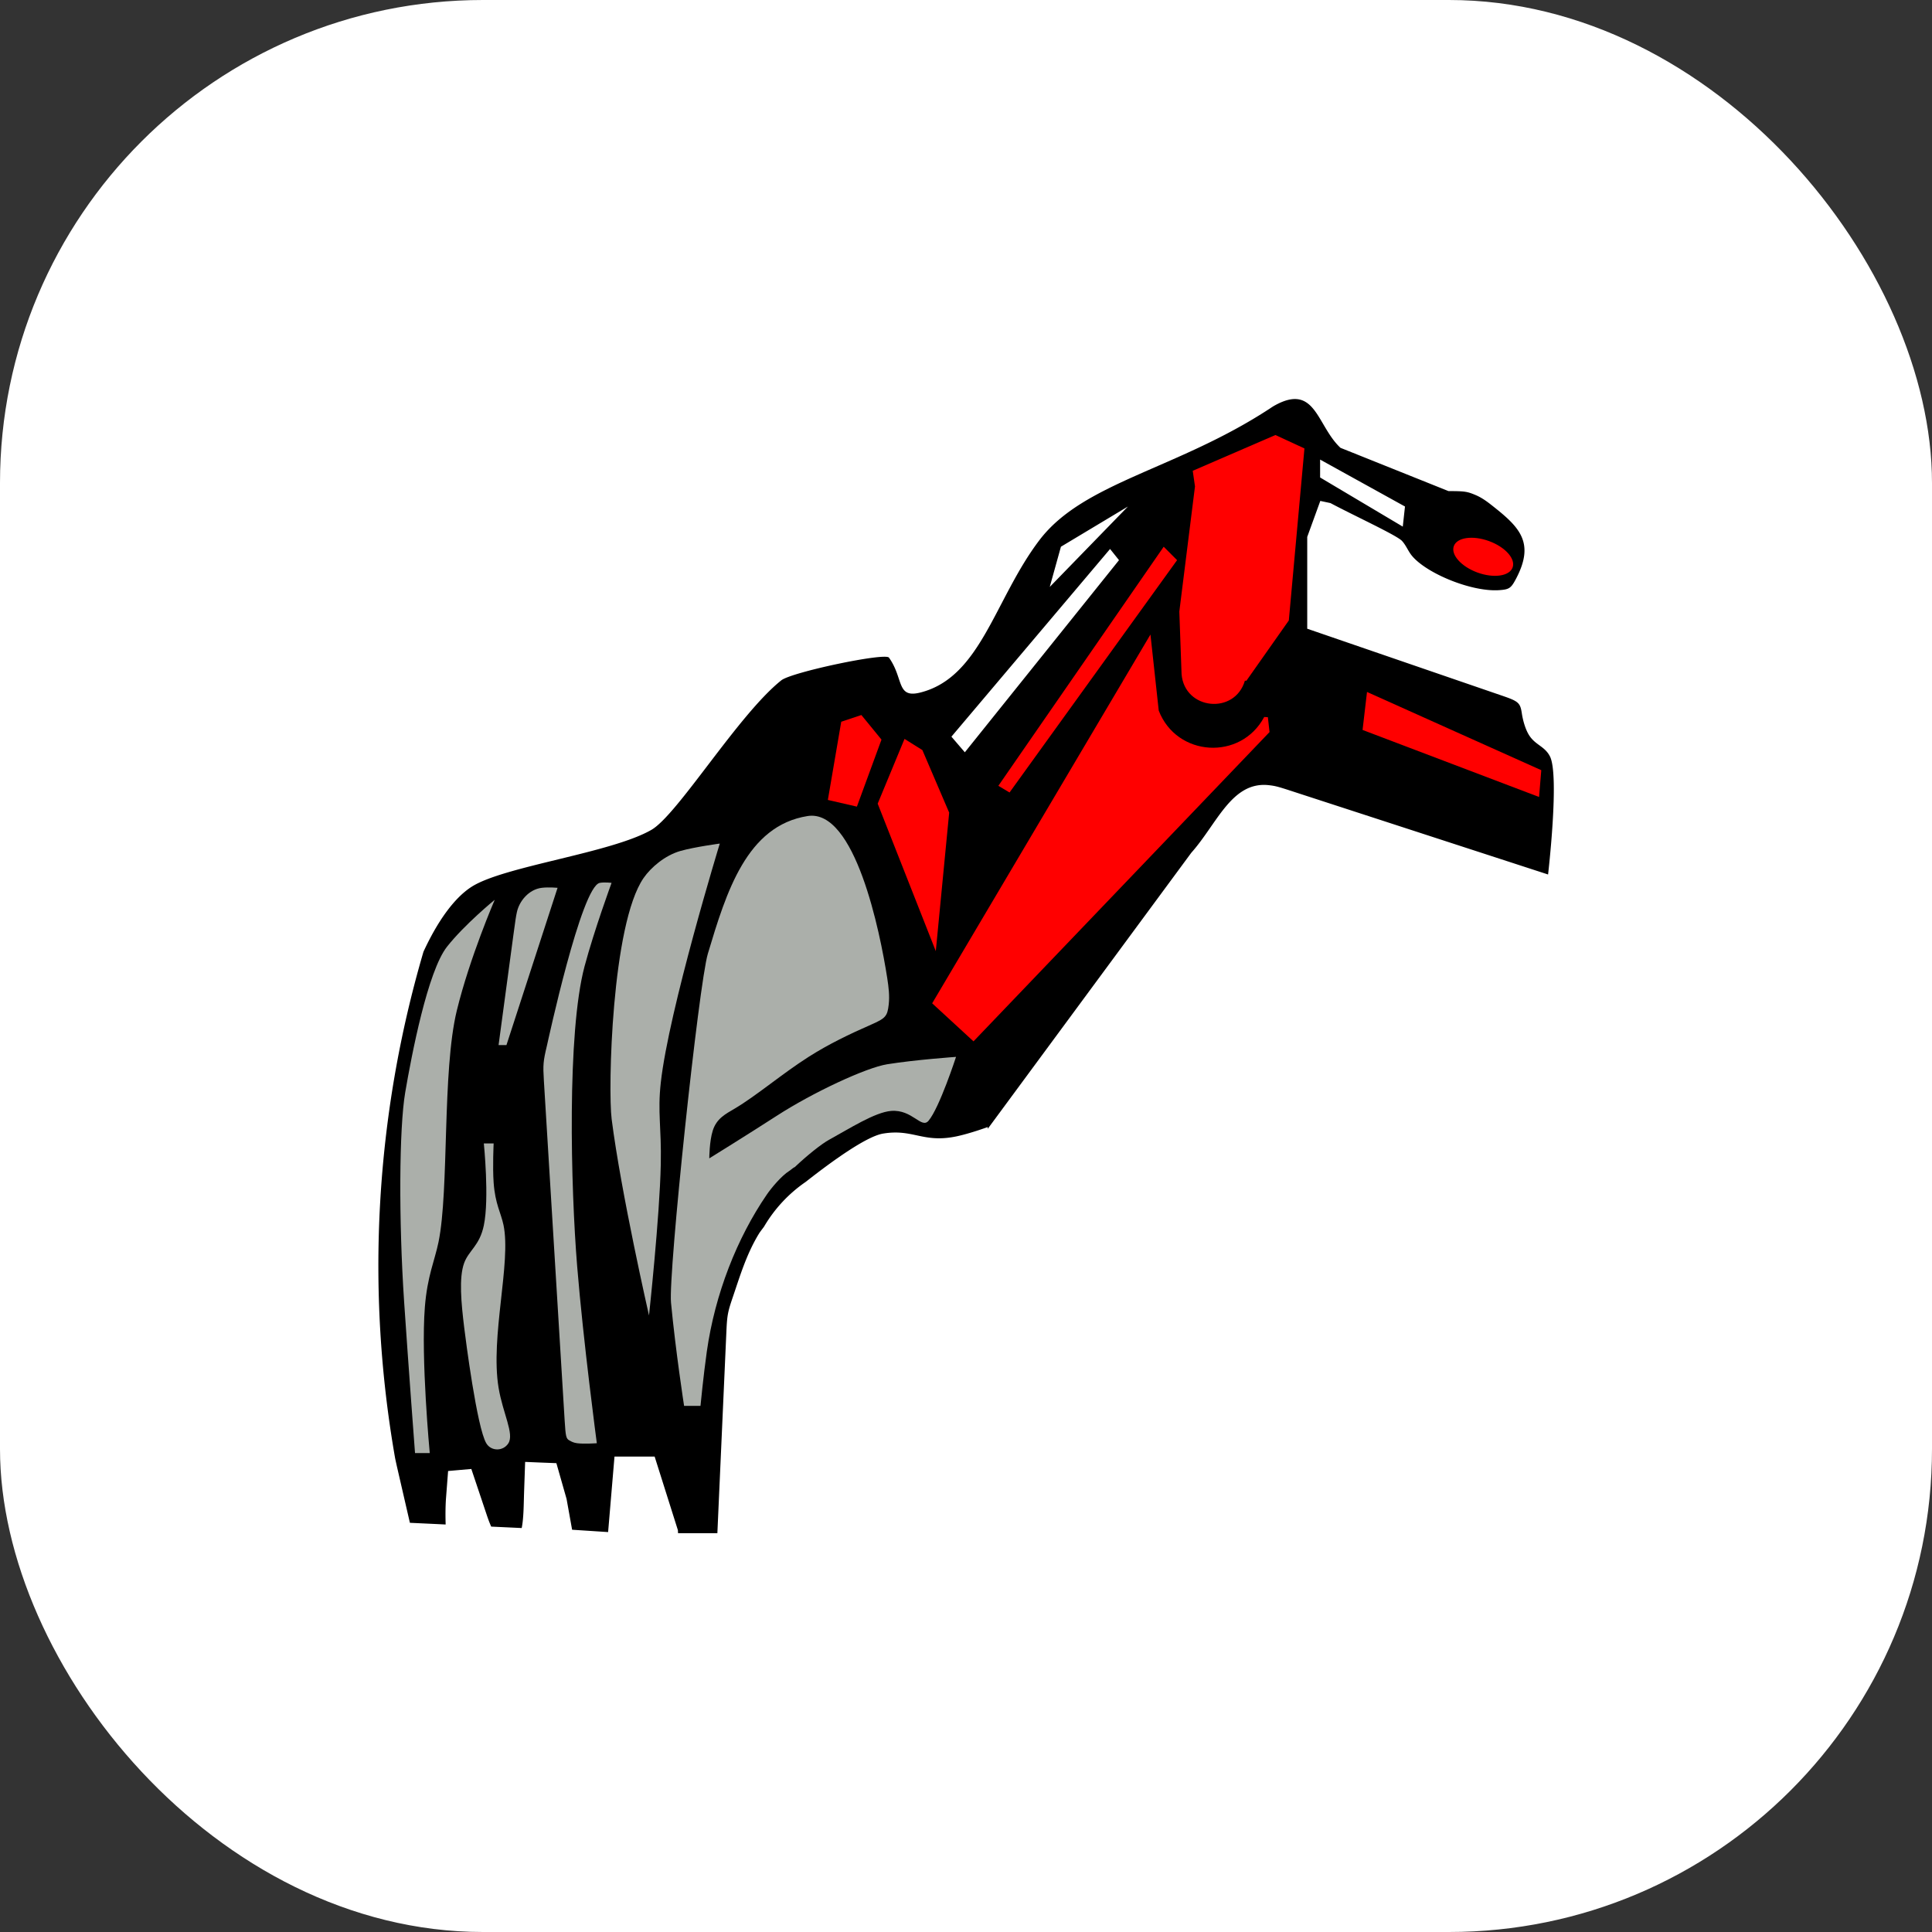
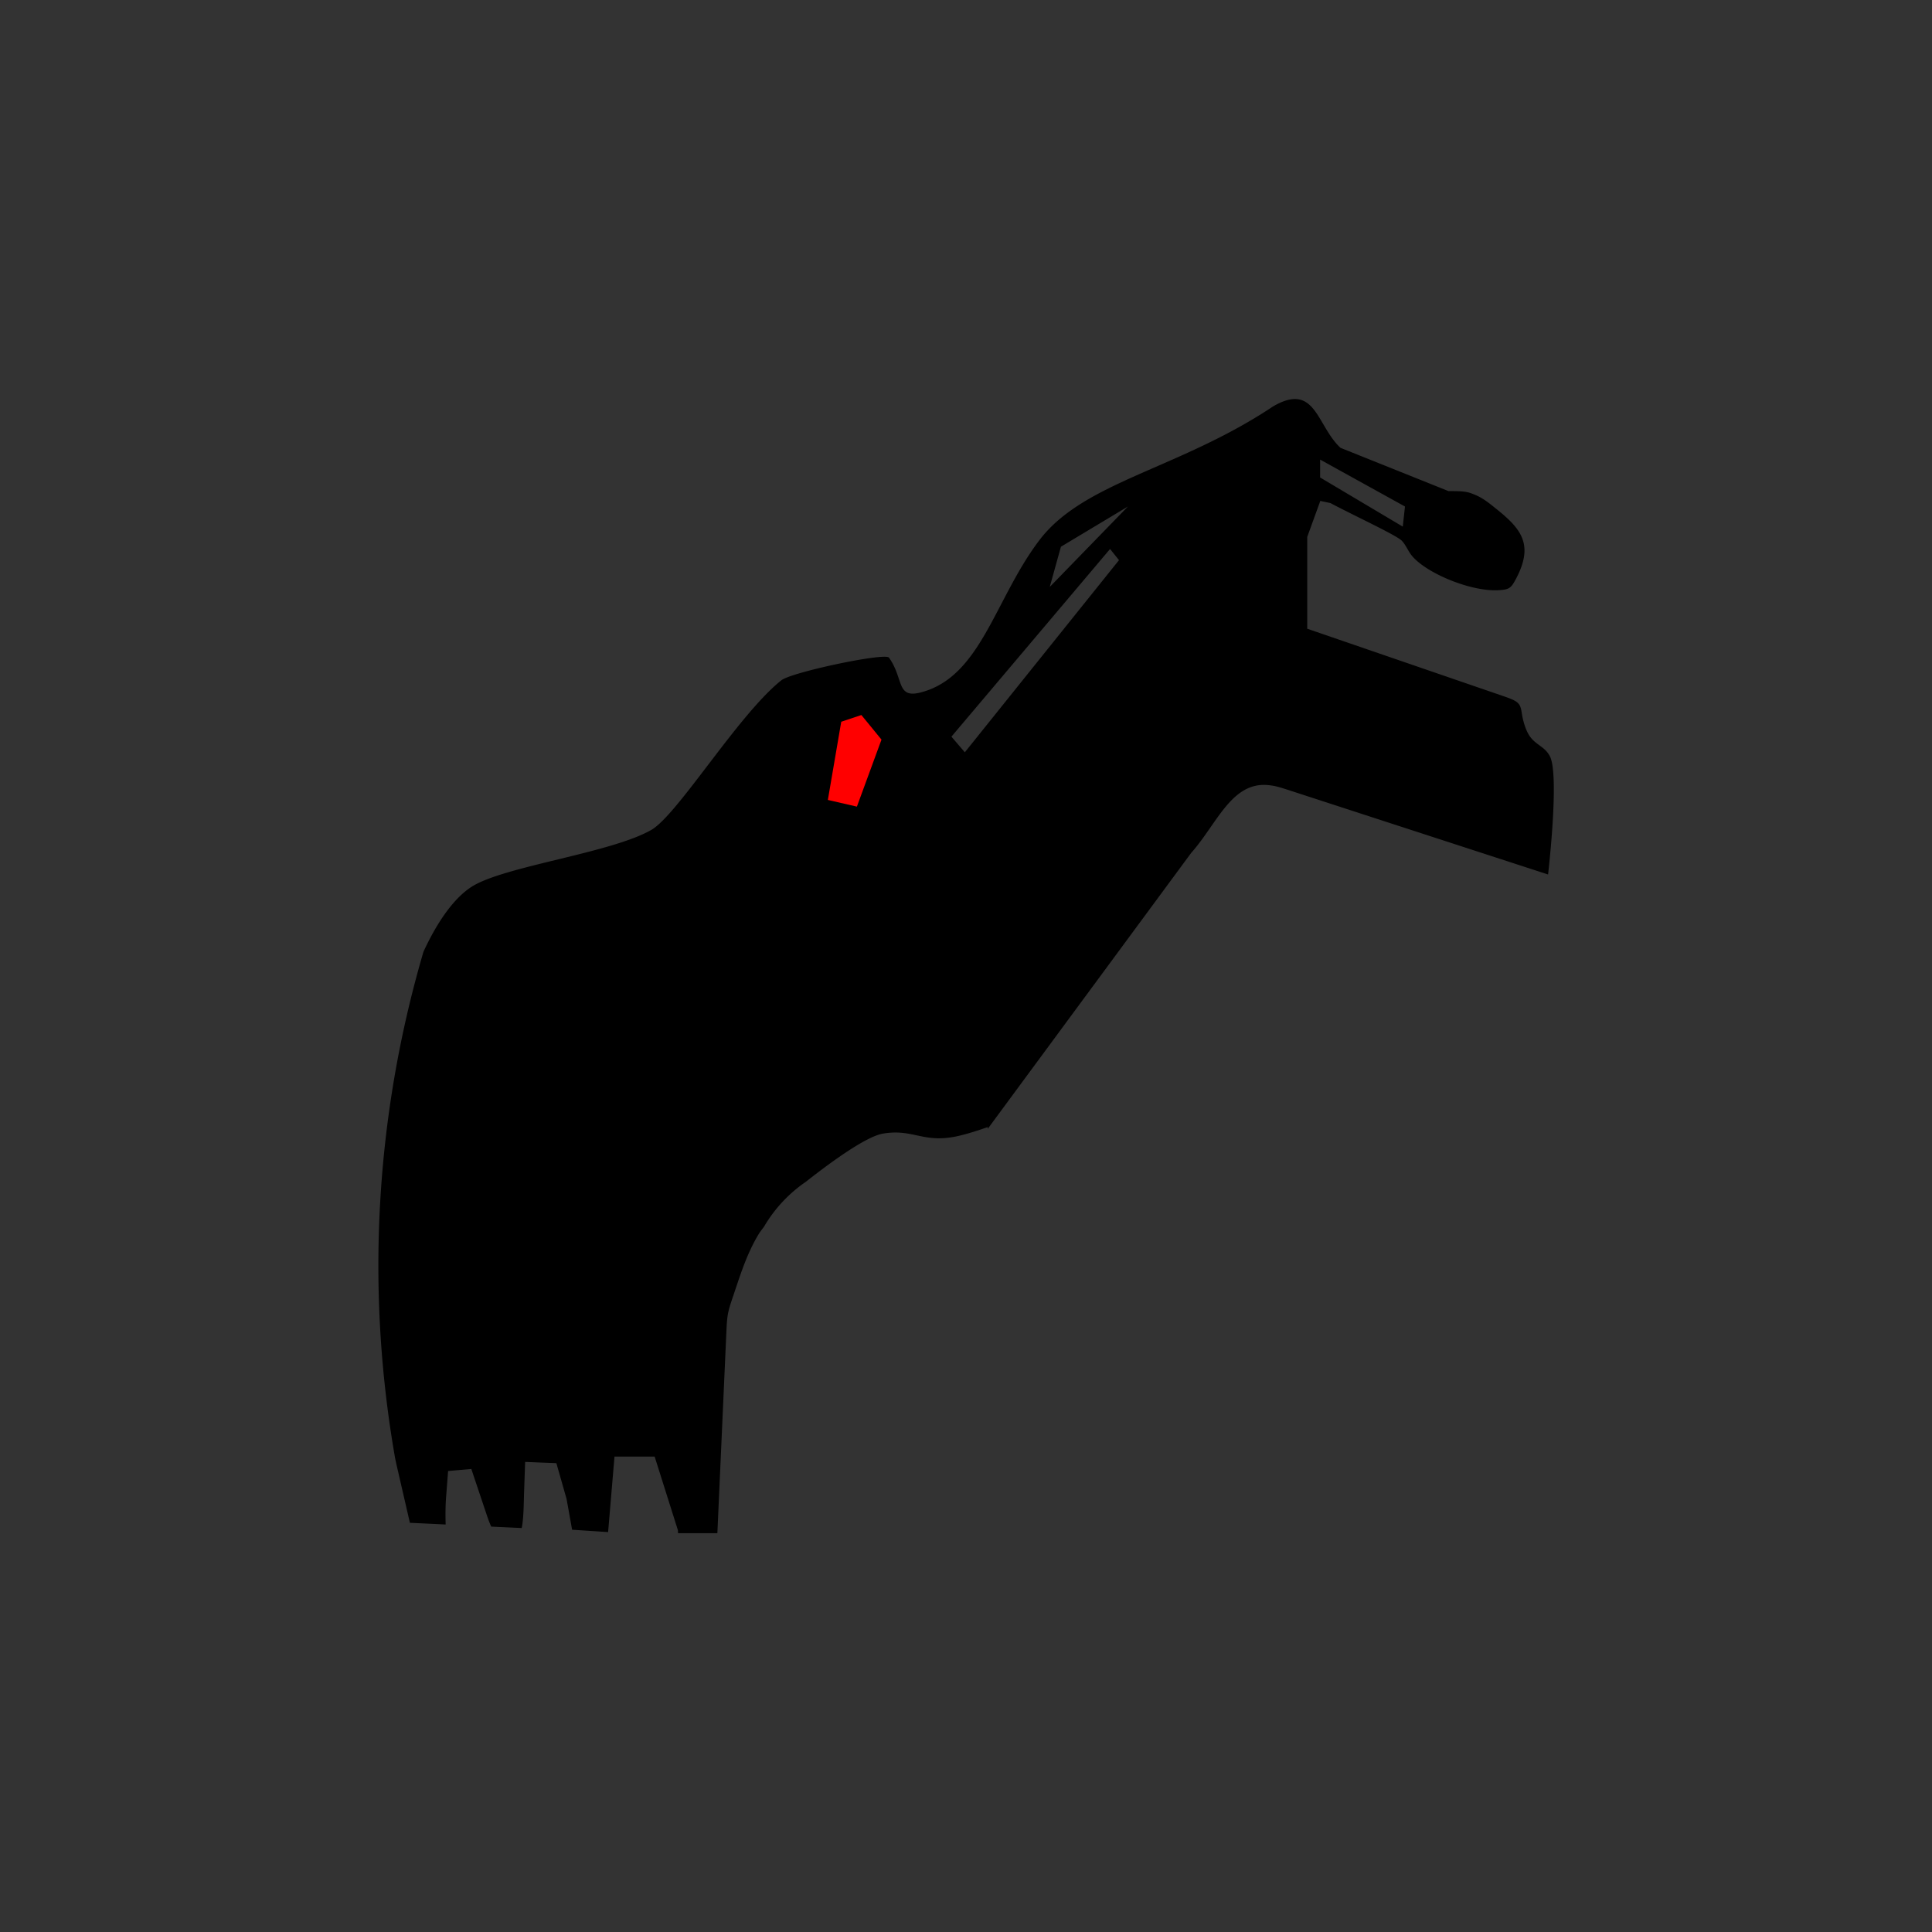
<svg xmlns="http://www.w3.org/2000/svg" width="1000" height="1000">
  <rect width="100%" height="100%" fill="#333333" stroke="none" />
-   <rect width="1000" height="1000" rx="250" ry="250" fill="#fff" />
  <svg width="512" height="512" transform="matrix(1.758 0 0 1.758 50 49.998)">
    <svg version="1.1" id="Layer_1" x="0" y="0" viewBox="0 0 512 512" style="enable-background:new 0 0 512 512" xml:space="preserve">
      <style>.st1{fill-rule:evenodd;clip-rule:evenodd;fill:red}.st2{fill-rule:evenodd;clip-rule:evenodd;fill:#abafaa}</style>
      <path d="M427.91 194.28c-1.54-3.05-4.34-3.33-6.2-6.34-1.02-1.66-1.76-4.16-2.09-6.39-.45-3-.99-3.5-5.42-5.03l-57.76-19.85v-27.03l3.85-10.6 2.99.64c6.86 3.66 19.51 9.47 21.06 11.14 1 1.08 1.58 2.44 2.42 3.69 3.56 5.33 17.61 11.37 26.14 10.81 3.03-.21 3.54-.55 5.06-3.45 5.54-10.57 1-15.09-6.98-21.38-1.6-1.27-3.16-2.42-5-3.19-2.46-1.04-3.26-1.15-7.95-1.15l-31.8-12.74c-6.95-6.47-7.3-19.03-19.18-12.57-.55.29-1.07.64-1.61 1-27.5 18-54.9 21.68-67.87 38.78-13.21 17.4-17.22 40.46-35.17 44.87-6.96 1.7-4.74-4.2-9.11-10.31-1.1-1.54-28.68 4.27-31.7 6.69-12.65 10.08-30.51 39.58-38.26 44.03-11.92 6.85-43.43 10.67-52.92 16.75-5.23 3.35-10.12 10.34-14.17 19.12a328.35 328.35 0 0 0-8.35 149.12c.18.85.36 1.68.54 2.48l3.81 16.54 8.09.38 2.44.12c-.07-2.19-.09-5.09.11-7.81l.61-7.94 3.07-.27 3.77-.33 4.49 13.39c.41 1.24.86 2.46 1.36 3.58l8.98.42c.6-3 .58-6.98.7-10.53l.31-8.94 4.31.18 4.89.19 3 10.53 1.63 9.07 10.6.69 1.88-22.23h11.82l6.85 21.68c.03.56.04.87.04.87h11.58l2.66-59.46c.21-4.68.4-5.7 1.92-10.14 2.17-6.39 4.03-12.64 7.72-18.68.17-.27.69-.97 1.43-1.95 3.08-5.26 7.28-9.77 12.3-13.21 7.3-5.75 17.74-13.36 22.73-14.2 8.85-1.49 11.75 2.86 21.56.83 4.05-.84 9.28-2.76 9.28-2.76v.52l.28-.38 45.66-61.92 13.99-18.97c7.62-8.55 11.9-21.15 22.89-19.9 1.89.22 2.6.4 7.06 1.86l75.1 24.43s3.4-29.11.56-34.75zm-67.68-87.41 24.99 13.82-.65 5.92-24.34-14.47v-5.27zm-76.31 25.66 19.73-11.84-23.02 23.68 3.29-11.84zm14.47.66 2.63 3.29-45.39 56.57-3.95-4.6 46.71-55.26z" style="fill-rule:evenodd;clip-rule:evenodd" />
-       <path class="st1" d="m345.34 187.1-.49-4.38s-.04 0-1.08-.06c-6.89 12.92-25.77 11.77-31.05-1.88l-2.44-22.4-64.27 108.58 12.17 11.2 87.16-91.06zM247.08 251.6l3.94-40.78-7.89-18.42-5.26-3.29-7.9 19.07zM265.5 202.92l3.29 1.97 49.33-68.41-3.94-3.95zM374.04 175.29l51.31 23.03-.65 7.89-51.97-19.74z" />
-       <path class="st1" d="M338.09 171.96c-2.98 10.15-17.8 8.61-18.65-1.93l-.66-18.42 4.61-36.84-.66-4.6 24.34-10.53 8.55 3.95-4.6 50.65-12.5 17.76-.43-.04zM409.94 130.86c-4.78-1.74-9.41-1.08-10.34 1.48-.93 2.56 2.19 6.05 6.97 7.79 4.78 1.74 9.41 1.07 10.34-1.49.93-2.56-2.19-6.04-6.97-7.78z" />
-       <path class="st2" d="M203.99 316.27c-2.42 1.52-5.44 5.21-6.65 6.98-8.8 12.83-15.28 29.3-17.68 46.25-1 7.07-1.86 15.98-1.86 15.98h-4.83s-2.48-15.99-3.85-30.39c-.83-8.71 8.16-93.75 10.85-102.75 5.44-18.17 11.45-37.69 29.38-40.52 13.96-2.2 21.32 34.07 23.44 47.76.4 2.59.72 5.15.43 7.72-.39 3.47-.91 4.06-5.21 5.95-6.32 2.77-12.42 5.69-18.38 9.48-7.79 4.96-15.33 11.42-21.71 15.2-2.77 1.64-5.37 2.92-6.51 6.51-1 3.15-1.02 8.17-1.02 8.17s11.59-7.18 19.83-12.51c10.65-6.89 26.32-14.2 32.56-15.2 8.37-1.34 20.26-2.17 20.26-2.17s-4.88 15.01-8.1 18.81c-2.1 2.48-4.75-3.39-11-2.9-4.8.38-12.38 5.27-18.29 8.5-2.25 1.23-6.46 4.6-10.08 8.03-.38.1-1.12.81-1.58 1.1zM162.64 358.86s-8.22-35.96-11-57.83c-1.1-8.67-.02-57.32 9.41-70.97 2.15-3.11 6.29-6.66 10.85-7.96 4.21-1.19 11.58-2.17 11.58-2.17s-15.01 49.03-17.37 70.39c-.98 8.89.22 12.99 0 23.97-.31 15.46-3.47 44.57-3.47 44.57zM137.81 389.84l-6.12-100.11c-.29-4.68-.2-5.71.89-10.27.25-1.06 10.14-46.95 15.57-47.96 1.46-.27 3.47 0 3.47 0s-5.08 13.81-7.96 24.6c-5.2 19.55-4.06 65.08-2.17 88.28 1.81 22.22 5.79 52.1 5.79 52.1s-3.79.27-5.79 0c-1.04-.14-1.59-.43-2.31-.83-.94-.55-1.08-1.13-1.37-5.81zM123.74 240.13c.69-3.25 3.51-6.72 7.35-7.18 2.01-.24 4.63 0 4.63 0l-15.05 46.31h-2.32l4.37-32.46c.63-4.65.73-5.31 1.02-6.67zM98.09 399.38h-4.34s-1.9-25.07-3.21-44.58c-1.61-24.05-1.47-51.06.32-61.59 1.89-11.1 6.62-35.66 12.3-42.9 5.18-6.58 14.06-13.83 14.06-13.83s-7.35 16.97-11.17 32.64c-4.35 17.88-2.22 52.71-5.38 68.13-1.14 5.55-3.29 9.95-4.02 19.14-1.2 15.07 1.44 42.99 1.44 42.99zM114.01 308.21h2.89s-.34 6.86 0 11.58c.46 6.31 2.14 8.82 2.9 12.44 2.32 11.1-3.93 32.93-1.45 47.91 1.25 7.55 4.66 13.55 2.89 16.35-1.52 2.42-5.09 2.41-6.51 0-2.75-4.65-6.08-30.58-6.51-34.15-.86-7.08-1.59-14.62 0-18.93 1.39-3.75 4.54-5.06 5.79-11.06 1.66-7.95 0-24.14 0-24.14z" />
      <path class="st1" d="m215.3 207.08 8.55 1.97 7.24-19.73-5.92-7.24-5.93 1.98z" />
    </svg>
  </svg>
</svg>